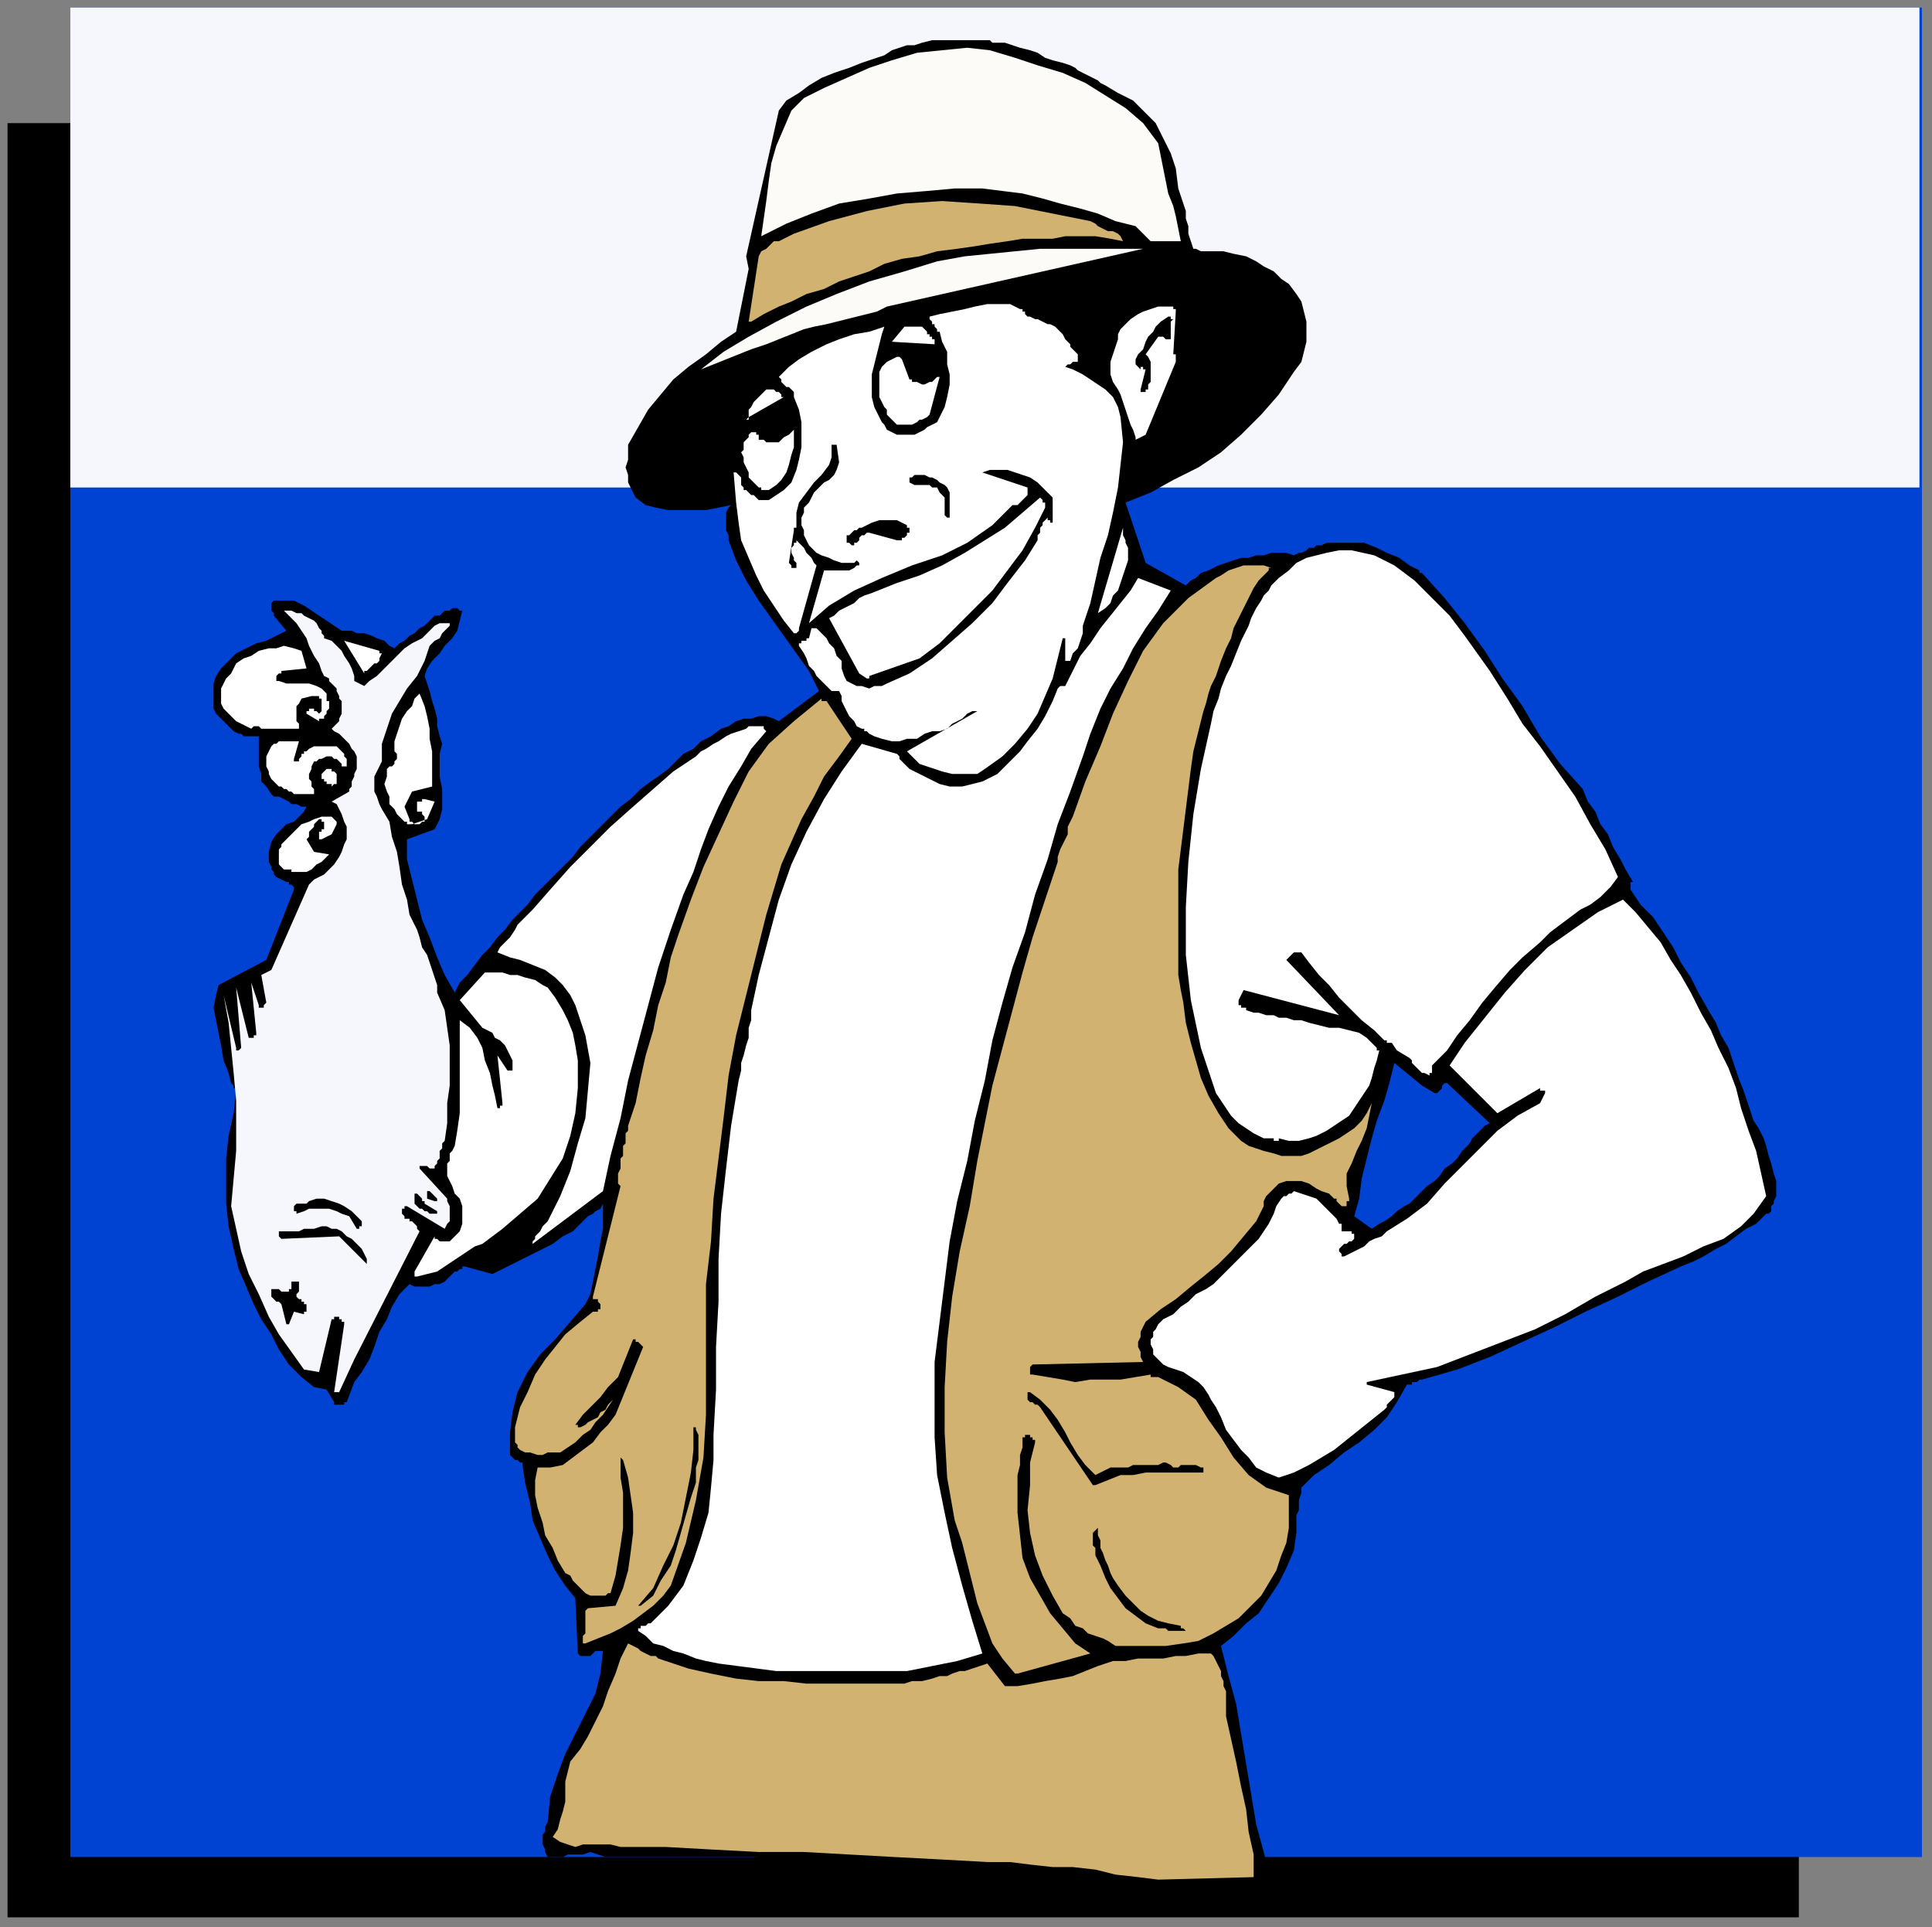
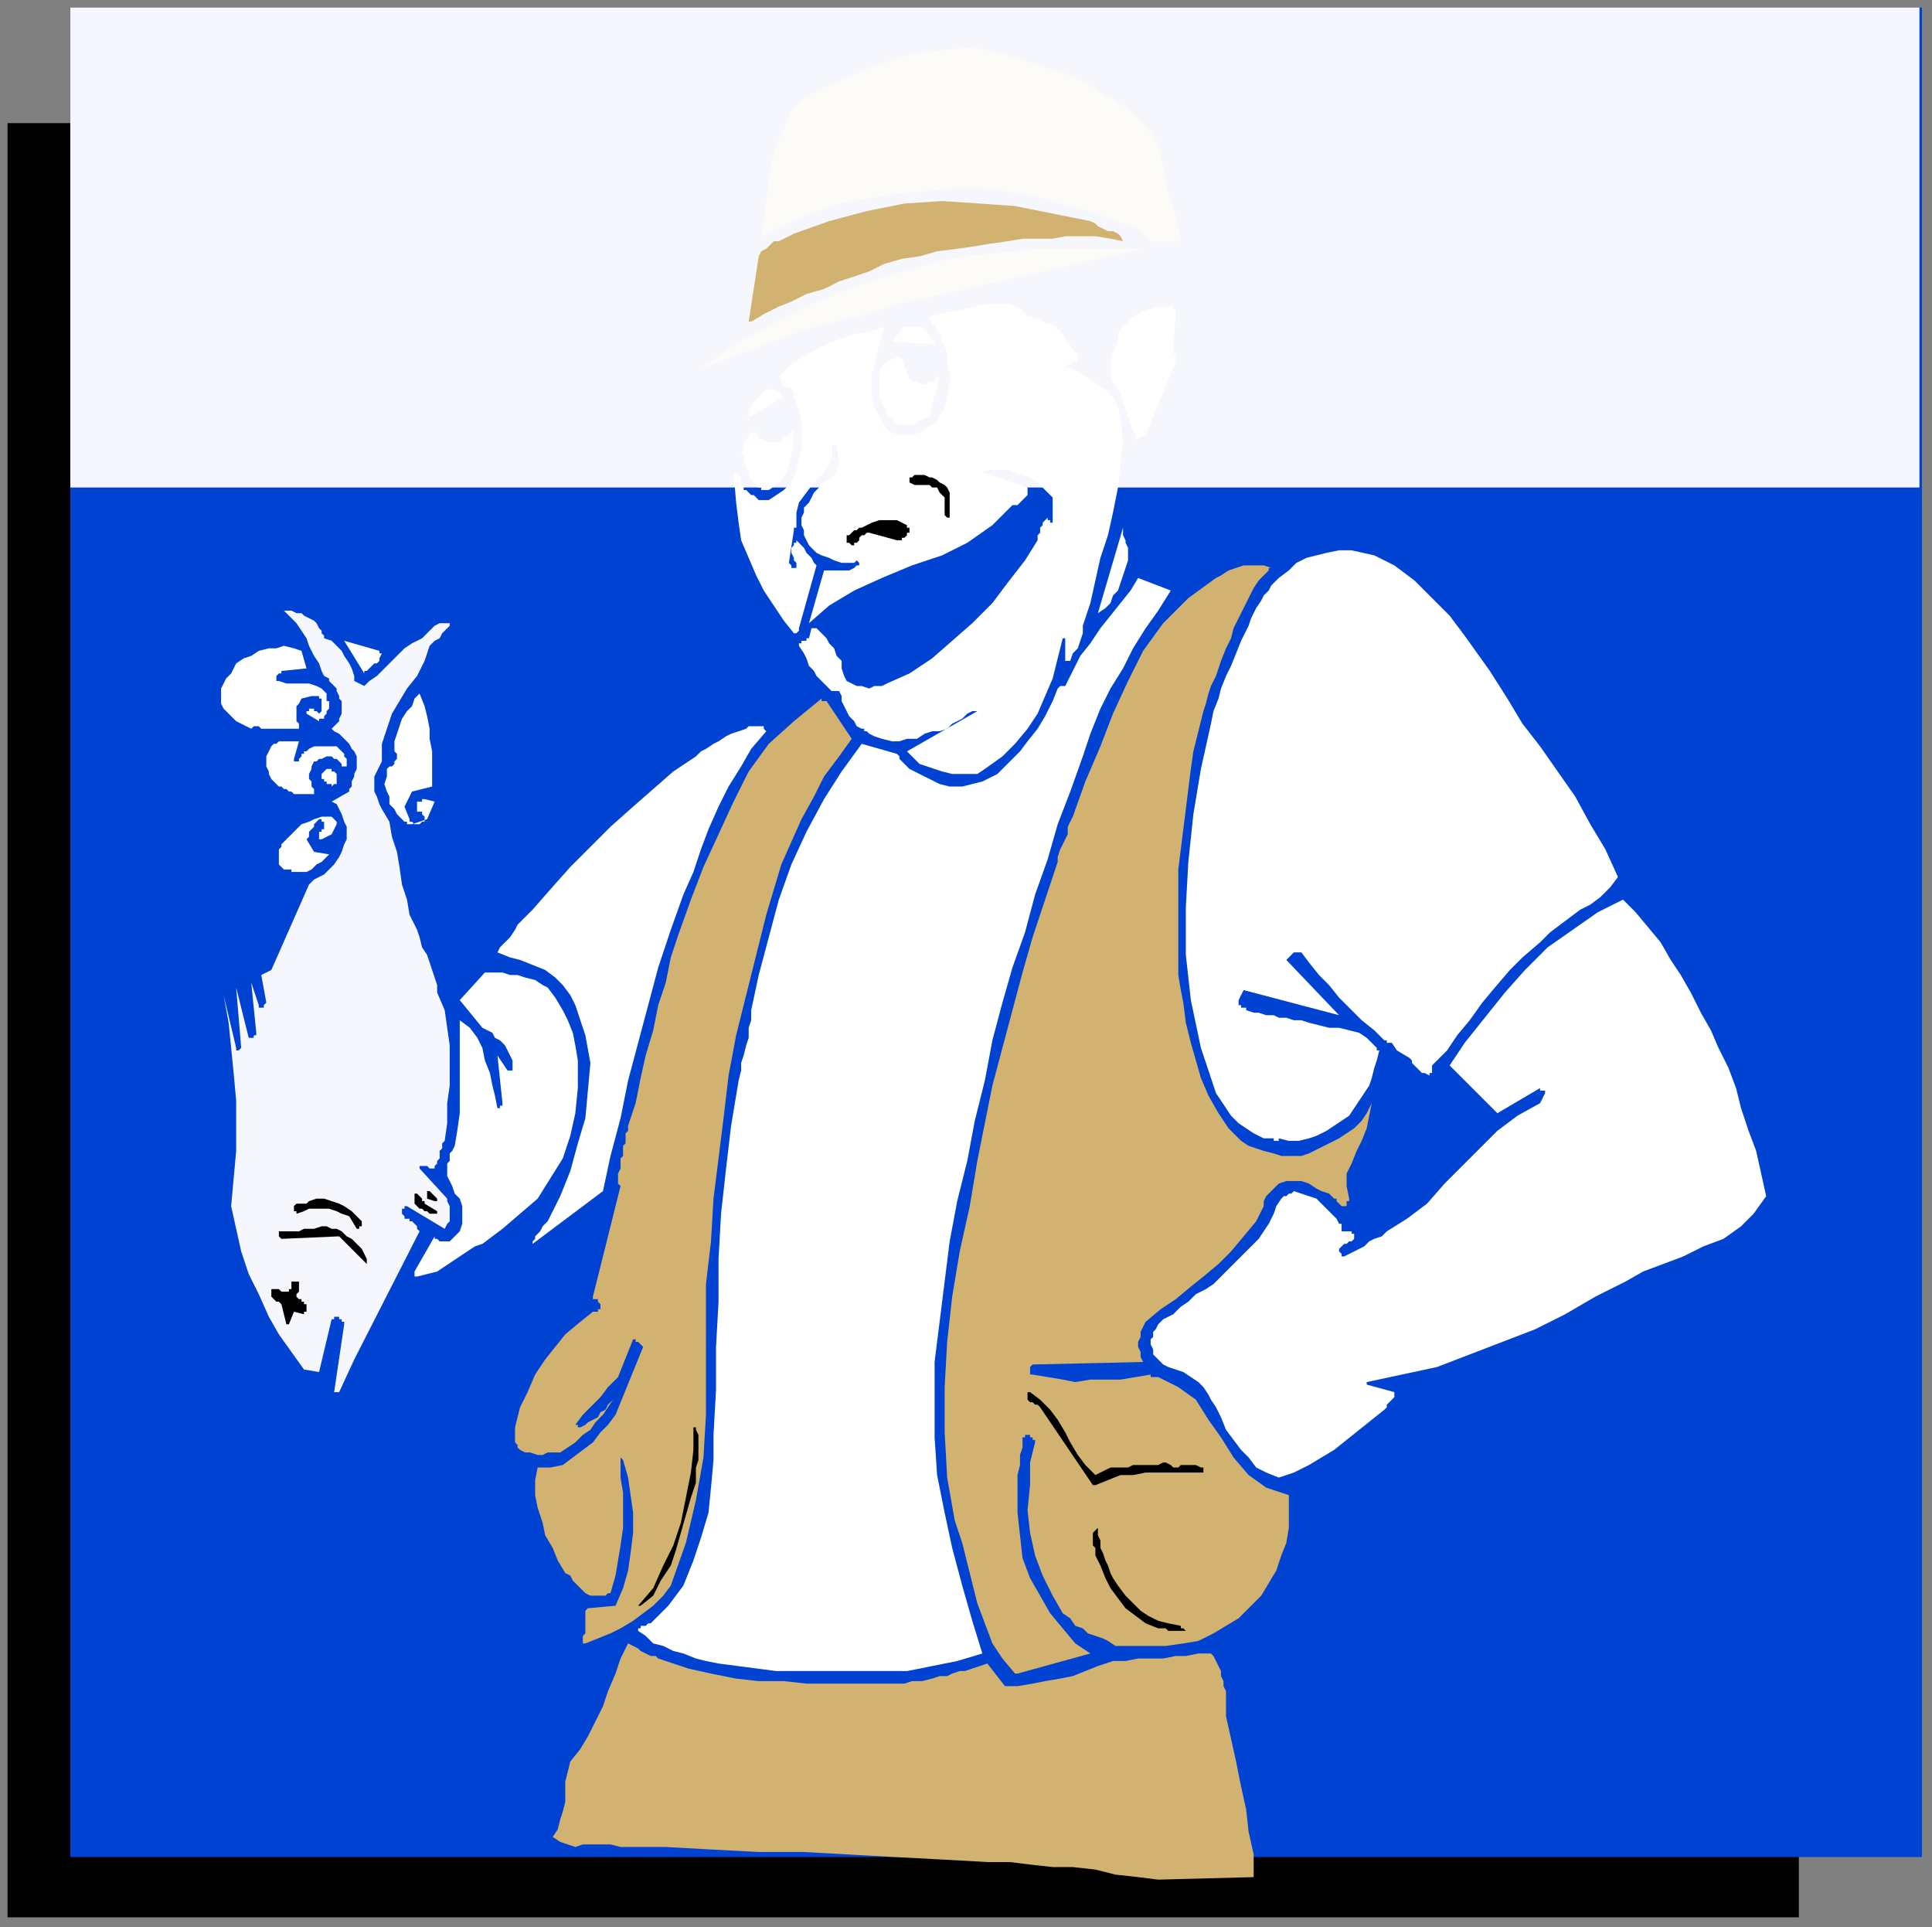
<svg xmlns="http://www.w3.org/2000/svg" xmlns:ns1="http://sodipodi.sourceforge.net/DTD/sodipodi-0.dtd" xmlns:ns2="http://www.inkscape.org/namespaces/inkscape" version="1.0" width="203.465mm" height="202.935mm" id="svg91" ns1:docname="FSHNG004.WMF">
  <rect width="100%" height="100%" fill="#808080" stroke="none" />
  <ns1:namedview pagecolor="#ffffff" bordercolor="#666666" borderopacity="1" objecttolerance="10" gridtolerance="10" guidetolerance="10" ns2:pageopacity="0" ns2:pageshadow="2" ns2:window-width="640" ns2:window-height="480" id="namedview93" />
  <defs id="defs3">
    <pattern id="WMFhbasepattern" patternUnits="userSpaceOnUse" width="6" height="6" x="0" y="0" />
  </defs>
  <path style="fill:none;stroke:none;" d="  M 0,0   L 768,0   L 768,766   L 0,766   z " id="path5" />
  <path style="fill:#000000;fill-rule:evenodd;fill-opacity:1;stroke:none;" d="  M 3,49   L 716,49   L 716,763   L 3,763   L 3,49  z " id="path7" />
  <path style="fill:#0042d1;fill-rule:evenodd;fill-opacity:1;stroke:none;" d="  M 28,3   L 765,3   L 765,739   L 28,739   L 28,3  z " id="path9" />
  <path style="fill:#f5f7fd;fill-rule:evenodd;fill-opacity:1;stroke:none;" d="  M 28,3   L 764,3   L 764,194   L 28,194   L 28,3  z " id="path11" />
-   <path style="fill:#000000;fill-rule:evenodd;fill-opacity:1;stroke:none;" d="  M 566,474   L 566,549   L 580,545   L 593,540   L 606,534   L 619,528   L 631,522   L 644,516   L 656,510   L 669,504   L 674,502   L 678,500   L 683,497   L 687,495   L 691,492   L 695,489   L 699,487   L 703,483   L 704,483   L 705,482   L 705,480   L 706,479   L 706,478   L 707,476   L 707,475   L 707,474   L 707,470   L 706,467   L 705,463   L 704,460   L 703,456   L 702,453   L 700,449   L 698,446   L 696,440   L 694,434   L 692,429   L 690,423   L 688,417   L 685,412   L 683,407   L 680,402   L 676,395   L 673,389   L 669,383   L 666,377   L 662,371   L 658,365   L 653,360   L 649,354   L 649,354   L 649,353   L 649,353   L 649,352   L 649,352   L 649,352   L 649,351   L 650,351   L 647,346   L 645,342   L 642,337   L 640,332   L 637,328   L 635,323   L 632,319   L 630,314   L 621,304   L 613,293   L 606,281   L 598,270   L 591,259   L 583,248   L 575,238   L 566,228   L 566,432   L 571,435   L 571,435   L 571,435   L 571,435   L 572,435   L 572,435   L 572,435   L 572,435   L 572,435   L 573,434   L 573,434   L 574,433   L 574,432   L 574,432   L 575,431   L 575,431   L 576,431   L 593,447   L 591,448   L 590,449   L 589,450   L 588,451   L 587,452   L 586,453   L 585,455   L 584,456   L 582,458   L 580,461   L 578,463   L 575,465   L 573,468   L 571,470   L 568,472   L 566,474  z " id="path13" />
-   <path style="fill:#000000;fill-rule:evenodd;fill-opacity:1;stroke:none;" d="  M 566,432   L 566,228   L 566,228   L 566,228   L 565,228   L 565,227   L 561,225   L 557,222   L 552,220   L 548,218   L 543,216   L 538,216   L 533,216   L 528,216   L 526,217   L 524,217   L 523,218   L 521,218   L 520,219   L 518,220   L 517,220   L 515,221   L 512,220   L 509,220   L 506,220   L 503,221   L 500,221   L 497,222   L 494,222   L 491,223   L 488,224   L 485,225   L 483,226   L 481,227   L 478,228   L 476,230   L 474,231   L 472,233   L 456,224   L 448,200   L 458,196   L 467,191   L 477,186   L 486,180   L 494,173   L 502,165   L 509,157   L 515,148   L 518,144   L 519,140   L 520,136   L 520,132   L 520,128   L 519,124   L 518,120   L 516,117   L 513,113   L 510,111   L 507,108   L 503,106   L 500,104   L 496,102   L 491,101   L 487,100   L 485,100   L 484,100   L 482,100   L 481,100   L 479,100   L 478,100   L 476,99   L 475,99   L 474,96   L 473,93   L 473,90   L 472,87   L 472,84   L 471,81   L 470,78   L 469,75   L 468,67   L 466,61   L 463,55   L 460,49   L 455,44   L 451,40   L 445,37   L 440,34   L 438,33   L 437,32   L 435,31   L 433,30   L 431,29   L 429,28   L 428,27   L 426,26   L 423,25   L 419,24   L 416,23   L 413,21   L 410,20   L 406,19   L 403,18   L 400,17   L 399,17   L 398,17   L 398,17   L 397,17   L 396,17   L 396,17   L 395,17   L 394,16   L 373,16   L 371,16   L 367,17   L 364,18   L 361,18   L 358,19   L 355,20   L 352,22   L 349,23   L 343,25   L 338,27   L 332,29   L 327,31   L 322,34   L 318,37   L 313,40   L 310,44   L 297,102   L 298,107   L 293,132   L 287,136   L 281,141   L 274,146   L 268,151   L 263,157   L 258,163   L 254,170   L 250,177   L 250,180   L 250,183   L 249,186   L 250,189   L 250,192   L 251,194   L 252,196   L 253,198   L 257,201   L 261,202   L 266,203   L 271,203   L 276,203   L 281,203   L 286,202   L 291,201   L 290,202   L 289,204   L 289,205   L 289,207   L 289,209   L 289,211   L 290,213   L 290,215   L 293,223   L 297,231   L 302,239   L 307,246   L 312,253   L 317,260   L 322,267   L 326,275   L 310,287   L 308,286   L 305,285   L 302,285   L 299,286   L 296,286   L 293,287   L 290,289   L 287,290   L 283,293   L 279,295   L 276,298   L 272,300   L 269,303   L 266,306   L 262,309   L 259,311   L 255,314   L 251,318   L 247,321   L 243,325   L 239,329   L 235,333   L 231,337   L 228,341   L 225,344   L 222,347   L 219,350   L 216,353   L 213,356   L 210,360   L 207,363   L 204,366   L 201,370   L 198,373   L 195,377   L 192,380   L 189,384   L 186,388   L 183,391   L 181,395   L 177,388   L 174,381   L 171,373   L 168,366   L 166,358   L 164,350   L 162,342   L 162,334   L 173,330   L 175,326   L 176,322   L 176,318   L 176,314   L 175,309   L 175,305   L 175,300   L 176,296   L 175,293   L 174,289   L 174,286   L 173,282   L 172,279   L 171,275   L 170,272   L 169,269   L 170,266   L 172,263   L 175,260   L 177,257   L 180,254   L 182,251   L 183,247   L 184,243   L 183,243   L 182,242   L 180,242   L 179,243   L 177,243   L 176,244   L 175,245   L 173,245   L 171,247   L 169,249   L 167,250   L 165,252   L 163,253   L 161,255   L 159,256   L 157,258   L 155,257   L 153,255   L 150,254   L 148,253   L 145,252   L 142,252   L 140,251   L 136,251   L 133,249   L 130,247   L 127,245   L 124,243   L 121,241   L 117,239   L 113,239   L 109,239   L 109,239   L 108,240   L 108,241   L 108,242   L 108,242   L 108,243   L 109,244   L 109,245   L 114,251   L 110,253   L 106,255   L 102,256   L 98,258   L 94,260   L 91,263   L 88,266   L 86,269   L 85,272   L 85,274   L 85,277   L 85,279   L 85,282   L 86,284   L 87,285   L 89,287   L 90,288   L 91,289   L 92,290   L 93,291   L 95,292   L 96,292   L 97,293   L 98,293   L 103,293   L 103,296   L 103,299   L 103,302   L 103,305   L 104,308   L 104,311   L 106,313   L 108,316   L 109,317   L 111,317   L 113,318   L 115,319   L 116,320   L 118,320   L 120,321   L 122,321   L 121,323   L 119,325   L 117,327   L 114,328   L 112,330   L 110,332   L 108,335   L 107,339   L 107,340   L 107,342   L 107,343   L 108,345   L 108,346   L 109,347   L 109,348   L 110,349   L 114,351   L 115,351   L 115,352   L 116,352   L 116,352   L 116,352   L 117,353   L 117,353   L 117,354   L 106,382   L 87,392   L 86,396   L 85,401   L 86,406   L 87,411   L 88,416   L 89,422   L 91,427   L 92,431   L 93,432   L 93,432   L 93,432   L 93,433   L 94,433   L 94,433   L 94,434   L 94,434   L 93,443   L 91,452   L 90,461   L 90,470   L 90,479   L 91,488   L 93,497   L 95,505   L 98,512   L 101,519   L 104,525   L 108,531   L 111,537   L 115,543   L 120,548   L 125,552   L 130,553   L 133,558   L 133,559   L 134,559   L 135,559   L 135,559   L 136,559   L 137,559   L 137,558   L 138,558   L 141,550   L 144,546   L 147,541   L 149,536   L 151,530   L 154,525   L 156,520   L 159,515   L 163,511   L 165,512   L 167,512   L 169,512   L 171,512   L 173,511   L 175,511   L 177,510   L 178,509   L 179,508   L 180,507   L 181,506   L 182,506   L 183,505   L 184,505   L 184,504   L 185,504   L 196,507   L 200,505   L 204,503   L 208,501   L 212,499   L 216,497   L 220,495   L 224,492   L 228,490   L 230,488   L 231,487   L 233,485   L 234,484   L 236,483   L 237,482   L 239,481   L 240,479   L 240,484   L 240,489   L 239,494   L 238,500   L 237,505   L 236,510   L 235,515   L 233,519   L 227,526   L 221,533   L 215,539   L 210,546   L 206,554   L 204,562   L 203,570   L 203,579   L 204,580   L 204,580   L 205,581   L 206,581   L 206,581   L 207,582   L 208,582   L 208,583   L 209,590   L 211,598   L 212,605   L 215,612   L 218,619   L 221,625   L 225,631   L 229,636   L 230,658   L 231,659   L 232,659   L 234,659   L 235,659   L 236,658   L 237,657   L 239,657   L 240,657   L 239,666   L 237,674   L 233,682   L 229,690   L 225,698   L 222,706   L 219,715   L 218,725   L 217,727   L 217,729   L 216,730   L 216,732   L 216,734   L 217,736   L 217,737   L 218,739   L 221,739   L 224,739   L 226,738   L 229,738   L 232,738   L 235,737   L 238,738   L 241,739   L 253,739   L 265,739   L 277,739   L 289,739   L 300,739   L 312,740   L 324,741   L 336,742   L 354,742   L 372,743   L 389,744   L 407,746   L 425,747   L 442,749   L 460,750   L 478,752   L 479,752   L 480,752   L 481,752   L 482,752   L 483,752   L 484,752   L 485,752   L 486,752   L 503,751   L 503,751   L 504,751   L 504,751   L 504,751   L 505,750   L 505,750   L 505,749   L 506,748   L 503,737   L 500,726   L 498,714   L 496,702   L 494,690   L 492,678   L 489,667   L 486,655   L 491,651   L 496,646   L 501,642   L 505,636   L 509,630   L 512,624   L 515,617   L 516,610   L 516,607   L 516,605   L 516,603   L 517,601   L 517,599   L 517,597   L 518,594   L 518,592   L 523,587   L 529,583   L 535,578   L 541,574   L 547,569   L 552,564   L 556,558   L 560,551   L 561,551   L 561,551   L 561,551   L 562,551   L 562,550   L 562,550   L 563,550   L 563,550   L 563,550   L 564,550   L 564,550   L 565,549   L 565,549   L 565,549   L 566,549   L 566,549   L 566,474   L 564,476   L 561,479   L 559,480   L 556,482   L 554,484   L 551,486   L 549,487   L 546,489   L 539,484   L 541,477   L 542,469   L 544,461   L 546,453   L 548,446   L 551,438   L 553,431   L 555,423   L 566,432  z " id="path15" />
  <path style="fill:#ffffff;fill-rule:evenodd;fill-opacity:1;stroke:none;" d="  M 293,200   L 292,188   L 293,188   L 294,189   L 295,190   L 295,191   L 295,193   L 296,194   L 296,195   L 297,195   L 298,196   L 299,197   L 300,197   L 301,198   L 302,199   L 303,199   L 305,199   L 306,199   L 312,195   L 315,192   L 317,187   L 318,183   L 319,178   L 319,173   L 319,168   L 318,163   L 316,158   L 316,156   L 315,155   L 314,154   L 313,154   L 312,153   L 311,152   L 311,151   L 310,150   L 314,146   L 318,143   L 323,140   L 329,137   L 334,135   L 340,133   L 346,132   L 352,130   L 351,133   L 350,137   L 349,141   L 348,145   L 347,149   L 347,153   L 347,158   L 348,162   L 349,164   L 350,166   L 351,168   L 352,169   L 353,171   L 355,172   L 357,173   L 359,173   L 361,173   L 364,173   L 366,172   L 368,171   L 369,170   L 371,169   L 373,168   L 374,166   L 376,162   L 377,158   L 378,153   L 378,149   L 377,145   L 377,140   L 375,136   L 374,132   L 373,132   L 373,131   L 372,130   L 372,129   L 371,129   L 371,128   L 370,127   L 370,126   L 374,125   L 379,124   L 384,123   L 388,122   L 393,121   L 398,121   L 402,121   L 406,123   L 407,123   L 407,124   L 408,124   L 408,125   L 408,125   L 409,126   L 409,126   L 410,126   L 412,127   L 413,127   L 415,128   L 417,129   L 418,129   L 420,130   L 422,132   L 423,133   L 424,135   L 425,136   L 426,137   L 426,138   L 427,139   L 428,140   L 429,141   L 429,143   L 429,143   L 429,144   L 428,144   L 427,144   L 426,145   L 426,145   L 425,145   L 424,146   L 427,147   L 431,149   L 434,151   L 437,153   L 440,155   L 443,158   L 445,162   L 446,166   L 447,176   L 446,185   L 445,194   L 443,204   L 441,213   L 438,222   L 436,231   L 434,240   L 433,243   L 432,246   L 431,249   L 431,252   L 430,255   L 429,258   L 427,260   L 426,263   L 426,263   L 426,263   L 425,263   L 425,263   L 425,263   L 425,263   L 424,263   L 424,263   L 424,254   L 424,254   L 424,254   L 424,254   L 423,254   L 423,254   L 423,254   L 421,262   L 419,270   L 416,277   L 413,284   L 409,290   L 404,296   L 399,301   L 392,306   L 389,308   L 385,308   L 382,308   L 379,308   L 375,307   L 372,306   L 369,305   L 366,304   L 365,303   L 364,302   L 364,302   L 363,301   L 363,301   L 362,300   L 362,300   L 361,299   L 389,283   L 387,283   L 385,284   L 383,286   L 381,287   L 379,288   L 377,290   L 374,291   L 371,291   L 368,292   L 365,294   L 361,294   L 358,295   L 355,295   L 351,294   L 348,293   L 346,292   L 345,291   L 345,291   L 344,291   L 344,291   L 344,290   L 343,290   L 343,290   L 343,290   L 341,289   L 340,287   L 338,285   L 337,283   L 336,281   L 335,279   L 335,277   L 334,275   L 333,275   L 333,275   L 333,275   L 333,275   L 332,275   L 332,275   L 332,275   L 331,275   L 329,273   L 327,271   L 325,269   L 324,267   L 322,265   L 321,262   L 320,260   L 318,257   L 318,257   L 318,257   L 318,257   L 318,256   L 318,256   L 319,256   L 319,256   L 319,255   L 319,255   L 319,255   L 320,255   L 320,255   L 320,255   L 321,255   L 321,254   L 322,254   L 323,250   L 323,250   L 324,250   L 324,250   L 324,250   L 324,250   L 325,250   L 325,250   L 325,250   L 327,252   L 329,254   L 330,256   L 332,258   L 333,261   L 335,263   L 335,266   L 336,269   L 337,271   L 339,272   L 341,273   L 343,273   L 346,274   L 348,273   L 351,273   L 353,272   L 362,268   L 371,262   L 379,255   L 387,248   L 395,240   L 401,232   L 408,223   L 413,215   L 413,213   L 414,212   L 414,211   L 414,210   L 415,209   L 415,208   L 416,207   L 417,206   L 417,207   L 418,207   L 418,207   L 418,208   L 419,208   L 419,209   L 419,209   L 419,209   L 419,198   L 415,194   L 413,192   L 410,190   L 407,189   L 404,188   L 401,187   L 397,187   L 394,187   L 391,188   L 409,194   L 409,196   L 409,197   L 408,198   L 408,198   L 407,199   L 406,200   L 405,201   L 403,201   L 395,209   L 385,216   L 375,221   L 363,225   L 351,230   L 340,235   L 330,241   L 322,248   L 328,227   L 329,227   L 331,227   L 333,227   L 335,227   L 336,227   L 338,227   L 340,226   L 341,225   L 342,225   L 342,224   L 342,224   L 342,224   L 342,224   L 341,223   L 341,223   L 340,224   L 338,224   L 335,224   L 332,223   L 330,222   L 327,221   L 325,220   L 323,218   L 322,217   L 321,215   L 320,213   L 320,211   L 319,209   L 319,206   L 320,204   L 320,202   L 322,200   L 323,198   L 324,196   L 326,194   L 328,192   L 330,191   L 332,189   L 333,187   L 334,184   L 333,177   L 333,177   L 332,177   L 332,177   L 332,177   L 332,177   L 331,177   L 331,182   L 330,185   L 327,189   L 324,192   L 321,196   L 318,200   L 317,204   L 317,209   L 317,209   L 317,209   L 317,210   L 317,210   L 316,210   L 316,211   L 316,211   L 316,211   L 314,224   L 314,224   L 315,225   L 315,225   L 315,226   L 316,226   L 316,226   L 317,226   L 317,227   L 317,225   L 317,224   L 316,223   L 316,222   L 315,220   L 315,219   L 315,218   L 316,217   L 316,216   L 316,216   L 317,216   L 317,216   L 317,216   L 317,216   L 317,215   L 317,215   L 318,216   L 319,217   L 320,218   L 321,220   L 322,221   L 323,222   L 324,224   L 325,225   L 318,250   L 318,250   L 318,251   L 318,251   L 318,251   L 317,252   L 317,252   L 317,252   L 316,252   L 312,247   L 308,241   L 304,235   L 301,229   L 298,222   L 295,215   L 294,208   L 293,200  z " id="path17" />
  <path style="fill:#d1b270;fill-rule:evenodd;fill-opacity:1;stroke:none;" d="  M 461,748   L 499,747   L 499,738   L 497,729   L 496,720   L 494,711   L 492,701   L 490,692   L 488,683   L 488,673   L 487,671   L 487,669   L 486,667   L 486,665   L 485,663   L 484,661   L 483,659   L 482,658   L 477,658   L 472,659   L 468,659   L 463,660   L 458,660   L 453,660   L 448,661   L 443,661   L 437,663   L 432,665   L 427,667   L 422,668   L 416,669   L 411,670   L 405,671   L 400,671   L 393,662   L 390,663   L 387,664   L 384,665   L 382,665   L 379,666   L 377,667   L 374,667   L 371,668   L 367,669   L 363,669   L 360,670   L 356,670   L 352,670   L 348,670   L 344,670   L 340,670   L 331,670   L 321,670   L 312,669   L 302,669   L 293,668   L 283,666   L 274,664   L 265,661   L 262,660   L 261,659   L 259,659   L 257,658   L 255,657   L 254,656   L 252,655   L 250,654   L 247,660   L 245,666   L 242,673   L 240,679   L 237,685   L 234,691   L 231,696   L 227,701   L 226,705   L 225,709   L 225,713   L 225,717   L 224,721   L 223,724   L 222,728   L 220,731   L 223,733   L 226,734   L 229,735   L 232,734   L 236,734   L 240,734   L 243,734   L 247,735   L 265,735   L 283,736   L 302,737   L 320,737   L 338,738   L 356,739   L 375,740   L 393,741   L 402,741   L 410,742   L 419,743   L 427,743   L 436,744   L 444,746   L 453,747   L 461,748  z " id="path19" />
  <path style="fill:#d1b270;fill-rule:evenodd;fill-opacity:1;stroke:none;" d="  M 405,666   L 434,658   L 428,654   L 423,648   L 418,642   L 414,635   L 410,628   L 407,620   L 406,611   L 405,602   L 405,599   L 405,595   L 405,591   L 405,587   L 406,583   L 406,579   L 407,576   L 407,572   L 408,572   L 408,572   L 408,572   L 408,571   L 409,571   L 409,571   L 409,571   L 410,571   L 410,571   L 410,572   L 411,572   L 411,572   L 411,572   L 411,573   L 412,573   L 412,574   L 410,582   L 410,591   L 409,601   L 410,610   L 412,619   L 415,627   L 419,635   L 423,642   L 426,644   L 428,647   L 431,648   L 433,650   L 436,651   L 439,652   L 441,653   L 444,655   L 444,655   L 445,655   L 445,655   L 445,655   L 446,655   L 446,655   L 446,655   L 446,655   L 447,655   L 447,655   L 447,655   L 448,655   L 448,655   L 449,655   L 449,655   L 449,655   L 450,655   L 450,655   L 450,655   L 450,655   L 451,655   L 451,655   L 451,655   L 452,655   L 458,655   L 464,655   L 471,654   L 477,653   L 483,650   L 488,647   L 493,644   L 498,639   L 502,635   L 505,630   L 508,625   L 510,619   L 512,614   L 513,608   L 513,601   L 513,595   L 504,592   L 497,587   L 491,580   L 486,572   L 481,565   L 476,557   L 469,552   L 461,548   L 460,548   L 460,548   L 459,548   L 459,548   L 458,548   L 458,547   L 458,547   L 458,547   L 452,548   L 446,549   L 440,549   L 434,549   L 428,550   L 423,549   L 417,548   L 411,547   L 410,547   L 410,547   L 410,547   L 410,546   L 410,546   L 410,545   L 410,545   L 410,545   L 410,545   L 410,544   L 410,544   L 410,544   L 410,544   L 411,543   L 455,542   L 454,540   L 454,538   L 453,536   L 453,534   L 454,532   L 454,530   L 455,528   L 456,526   L 462,521   L 468,517   L 474,512   L 479,508   L 485,503   L 490,498   L 495,492   L 500,486   L 501,484   L 502,482   L 503,480   L 503,478   L 504,476   L 506,474   L 507,473   L 509,471   L 512,470   L 515,470   L 518,470   L 521,471   L 524,473   L 526,474   L 529,475   L 531,477   L 532,477   L 532,478   L 533,479   L 533,479   L 533,479   L 534,480   L 534,480   L 535,480   L 535,480   L 536,480   L 536,479   L 536,479   L 536,478   L 537,478   L 537,477   L 537,477   L 536,472   L 536,467   L 538,463   L 540,458   L 542,454   L 544,449   L 545,444   L 546,439   L 544,443   L 542,446   L 539,449   L 536,451   L 533,453   L 529,455   L 525,457   L 521,459   L 518,460   L 514,460   L 510,460   L 507,459   L 503,458   L 500,457   L 497,456   L 494,454   L 489,449   L 485,443   L 481,436   L 478,429   L 476,422   L 474,415   L 472,407   L 471,399   L 470,394   L 469,388   L 469,382   L 469,376   L 469,371   L 469,365   L 469,359   L 469,354   L 469,346   L 470,338   L 471,330   L 472,322   L 473,314   L 474,306   L 475,299   L 477,291   L 478,287   L 479,283   L 480,280   L 481,276   L 482,273   L 484,269   L 485,266   L 486,263   L 488,258   L 490,254   L 491,250   L 493,246   L 495,242   L 497,238   L 499,234   L 501,231   L 502,230   L 503,229   L 503,229   L 504,228   L 504,228   L 505,227   L 505,226   L 506,226   L 503,225   L 501,225   L 498,225   L 495,225   L 492,226   L 489,227   L 486,229   L 484,230   L 473,238   L 463,248   L 455,259   L 449,271   L 443,284   L 438,297   L 432,311   L 427,325   L 426,327   L 425,329   L 425,332   L 424,334   L 423,336   L 422,338   L 421,341   L 421,343   L 416,358   L 411,373   L 407,387   L 403,402   L 399,417   L 395,432   L 392,447   L 389,462   L 386,480   L 382,498   L 379,516   L 377,534   L 376,552   L 376,570   L 377,588   L 380,605   L 383,614   L 385,622   L 387,630   L 389,638   L 392,646   L 395,654   L 399,660   L 404,666   L 404,666   L 405,666   L 405,666   L 405,666  z " id="path21" />
  <path style="fill:#ffffff;fill-rule:evenodd;fill-opacity:1;stroke:none;" d="  M 309,665   L 319,665   L 329,665   L 340,665   L 350,665   L 361,665   L 371,663   L 381,661   L 391,658   L 387,645   L 383,631   L 379,616   L 376,602   L 373,587   L 372,572   L 372,557   L 372,542   L 374,526   L 376,510   L 378,494   L 381,478   L 385,462   L 388,446   L 392,430   L 395,414   L 399,399   L 403,385   L 408,371   L 412,356   L 417,342   L 421,328   L 426,315   L 431,301   L 434,292   L 438,282   L 442,274   L 447,266   L 451,258   L 456,250   L 461,243   L 466,235   L 453,230   L 450,235   L 446,240   L 442,245   L 438,250   L 434,256   L 430,261   L 427,267   L 424,273   L 424,273   L 424,273   L 424,273   L 423,273   L 423,273   L 422,273   L 422,273   L 421,274   L 419,279   L 416,285   L 413,290   L 409,295   L 406,299   L 401,304   L 397,308   L 391,311   L 387,312   L 383,313   L 378,313   L 374,312   L 370,310   L 366,308   L 362,306   L 359,303   L 359,303   L 358,302   L 358,302   L 358,301   L 358,301   L 357,300   L 357,300   L 357,300   L 343,296   L 335,307   L 328,318   L 321,331   L 315,344   L 310,358   L 306,373   L 302,388   L 299,402   L 299,406   L 298,409   L 298,413   L 297,416   L 296,420   L 295,423   L 295,426   L 294,430   L 291,448   L 289,465   L 287,483   L 286,501   L 286,518   L 285,536   L 285,553   L 284,571   L 284,581   L 283,592   L 282,602   L 279,612   L 276,621   L 272,631   L 266,639   L 259,646   L 258,646   L 257,647   L 257,647   L 256,647   L 255,647   L 255,648   L 254,648   L 254,649   L 257,651   L 260,654   L 264,655   L 268,657   L 272,658   L 277,660   L 281,661   L 286,662   L 309,665  z " id="path23" />
  <path style="fill:#d1b270;fill-rule:evenodd;fill-opacity:1;stroke:none;" d="  M 233,654   L 238,652   L 243,650   L 247,648   L 252,645   L 256,642   L 260,639   L 264,635   L 267,631   L 273,614   L 277,597   L 280,580   L 281,563   L 281,545   L 281,528   L 281,511   L 283,494   L 284,477   L 286,461   L 288,445   L 290,428   L 293,412   L 297,396   L 301,380   L 305,364   L 308,354   L 311,344   L 315,335   L 319,326   L 324,317   L 328,309   L 334,301   L 339,294   L 329,279   L 329,279   L 329,279   L 329,279   L 329,279   L 328,279   L 328,279   L 327,279   L 327,278   L 316,287   L 306,296   L 298,307   L 292,319   L 286,332   L 280,345   L 275,358   L 270,372   L 267,381   L 265,391   L 262,400   L 260,410   L 257,420   L 255,429   L 253,439   L 250,448   L 250,450   L 249,451   L 249,453   L 249,455   L 248,456   L 248,458   L 248,460   L 247,461   L 247,463   L 247,464   L 247,465   L 246,467   L 246,468   L 246,469   L 246,471   L 247,472   L 236,516   L 236,516   L 236,516   L 236,517   L 236,517   L 237,517   L 237,517   L 237,517   L 238,517   L 238,518   L 238,518   L 239,519   L 239,519   L 239,520   L 239,520   L 239,521   L 239,521   L 238,521   L 238,521   L 238,522   L 237,522   L 237,522   L 237,522   L 236,522   L 236,522   L 231,526   L 225,531   L 221,536   L 217,541   L 213,547   L 210,554   L 207,560   L 205,568   L 205,569   L 205,570   L 205,571   L 205,572   L 205,573   L 205,574   L 206,575   L 206,576   L 207,577   L 209,578   L 211,578   L 214,579   L 216,579   L 218,578   L 220,578   L 223,578   L 226,576   L 229,574   L 232,571   L 235,569   L 237,566   L 240,563   L 242,560   L 244,557   L 242,559   L 241,561   L 239,562   L 238,564   L 236,565   L 234,566   L 233,567   L 231,568   L 230,568   L 230,568   L 230,568   L 230,567   L 229,567   L 229,567   L 229,567   L 229,567   L 232,563   L 236,559   L 239,556   L 242,552   L 246,548   L 248,543   L 250,538   L 252,533   L 253,533   L 253,534   L 254,534   L 254,534   L 255,535   L 255,535   L 256,536   L 256,536   L 245,563   L 242,567   L 239,570   L 236,574   L 232,577   L 228,580   L 224,583   L 219,584   L 214,584   L 213,589   L 213,595   L 214,600   L 216,606   L 217,611   L 220,616   L 222,621   L 225,626   L 227,627   L 228,629   L 230,631   L 231,632   L 233,634   L 235,635   L 237,635   L 239,635   L 240,635   L 240,635   L 241,635   L 241,635   L 241,635   L 242,634   L 242,634   L 243,634   L 245,627   L 246,621   L 247,615   L 248,608   L 248,601   L 248,594   L 247,588   L 247,581   L 247,581   L 247,581   L 247,581   L 247,581   L 247,580   L 247,580   L 248,581   L 248,581   L 250,588   L 251,595   L 252,602   L 252,610   L 251,618   L 250,625   L 248,632   L 245,639   L 234,640   L 233,641   L 233,641   L 233,642   L 233,643   L 233,644   L 233,645   L 233,646   L 233,647   L 233,648   L 233,649   L 233,650   L 232,651   L 232,651   L 232,652   L 232,653   L 232,654   L 232,654   L 233,654   L 233,654   L 233,654  z " id="path25" />
  <path style="fill:#000000;fill-rule:evenodd;fill-opacity:1;stroke:none;" d="  M 467,649   L 473,649   L 472,649   L 472,649   L 471,648   L 471,648   L 470,648   L 470,648   L 470,647   L 470,647   L 465,646   L 461,645   L 457,643   L 454,641   L 451,638   L 448,635   L 445,631   L 443,628   L 442,626   L 441,623   L 440,621   L 439,618   L 438,616   L 438,613   L 437,611   L 437,608   L 436,609   L 435,610   L 435,612   L 435,613   L 435,615   L 436,616   L 436,617   L 436,619   L 438,623   L 440,628   L 442,632   L 445,636   L 448,640   L 452,643   L 456,646   L 461,648   L 461,648   L 462,648   L 463,648   L 464,648   L 464,648   L 465,649   L 466,649   L 467,649  z " id="path27" />
  <path style="fill:#000000;fill-rule:evenodd;fill-opacity:1;stroke:none;" d="  M 255,639   L 260,635   L 263,629   L 267,623   L 269,617   L 271,610   L 273,603   L 275,596   L 277,590   L 277,587   L 277,584   L 278,581   L 278,579   L 278,576   L 278,574   L 278,571   L 277,569   L 277,569   L 277,569   L 277,569   L 277,569   L 277,568   L 276,568   L 276,568   L 276,568   L 276,577   L 275,586   L 273,596   L 271,606   L 268,615   L 264,623   L 260,632   L 254,639   L 254,639   L 255,639   L 255,639   L 255,639  z " id="path29" />
  <path style="fill:#000000;fill-rule:evenodd;fill-opacity:1;stroke:none;" d="  M 436,591   L 441,589   L 446,587   L 451,587   L 456,586   L 462,586   L 467,586   L 472,586   L 478,586   L 478,586   L 478,586   L 479,586   L 479,585   L 479,585   L 479,585   L 479,585   L 479,584   L 478,584   L 476,583   L 475,583   L 473,583   L 472,583   L 470,583   L 469,584   L 467,584   L 466,583   L 464,582   L 463,582   L 461,583   L 459,583   L 457,583   L 455,583   L 453,583   L 451,583   L 449,584   L 446,584   L 444,584   L 442,584   L 440,585   L 438,586   L 436,587   L 432,583   L 429,579   L 426,574   L 424,570   L 421,565   L 418,561   L 414,557   L 410,554   L 410,554   L 409,554   L 409,554   L 409,554   L 409,555   L 409,555   L 409,555   L 409,556   L 409,556   L 409,557   L 410,558   L 411,558   L 411,558   L 412,559   L 413,559   L 414,560   L 435,591   L 435,591   L 436,591   L 436,591   L 436,591  z " id="path31" />
  <path style="fill:#ffffff;fill-rule:evenodd;fill-opacity:1;stroke:none;" d="  M 509,588   L 515,586   L 521,583   L 526,580   L 531,577   L 536,573   L 541,569   L 546,565   L 551,561   L 552,560   L 552,559   L 553,558   L 554,557   L 554,557   L 555,556   L 555,555   L 555,554   L 544,551   L 544,551   L 544,551   L 544,551   L 544,551   L 544,551   L 544,550   L 544,550   L 544,550   L 558,547   L 572,544   L 585,539   L 598,534   L 611,529   L 623,523   L 635,516   L 647,510   L 654,506   L 662,503   L 670,500   L 678,496   L 686,493   L 693,488   L 698,483   L 703,476   L 701,467   L 699,458   L 696,450   L 693,441   L 691,433   L 688,425   L 684,417   L 681,410   L 677,403   L 673,395   L 669,388   L 665,382   L 661,375   L 656,369   L 651,363   L 646,358   L 636,363   L 626,370   L 616,377   L 607,386   L 599,395   L 591,405   L 583,415   L 577,424   L 596,443   L 613,433   L 613,433   L 613,434   L 614,434   L 614,434   L 614,434   L 614,434   L 615,434   L 615,435   L 613,439   L 604,444   L 596,450   L 589,457   L 582,464   L 575,471   L 568,479   L 560,485   L 552,490   L 550,492   L 547,493   L 545,494   L 543,496   L 541,497   L 539,498   L 537,499   L 535,500   L 534,500   L 534,499   L 534,499   L 534,499   L 533,498   L 533,498   L 533,498   L 533,497   L 534,496   L 534,496   L 535,495   L 536,495   L 536,495   L 537,494   L 538,494   L 539,493   L 539,492   L 539,492   L 539,492   L 539,491   L 538,491   L 538,491   L 538,490   L 538,490   L 534,490   L 534,490   L 534,489   L 534,489   L 534,488   L 534,488   L 534,488   L 534,487   L 533,487   L 532,485   L 530,483   L 528,481   L 526,479   L 524,477   L 521,476   L 518,475   L 515,474   L 514,475   L 514,475   L 513,475   L 512,476   L 512,476   L 511,476   L 511,476   L 510,477   L 508,480   L 507,483   L 505,487   L 503,490   L 501,493   L 498,496   L 495,499   L 492,502   L 489,505   L 486,508   L 483,511   L 480,513   L 476,515   L 473,518   L 470,520   L 467,523   L 465,524   L 463,525   L 462,526   L 461,527   L 460,529   L 459,530   L 459,532   L 458,533   L 458,535   L 459,537   L 459,539   L 460,540   L 461,541   L 462,542   L 463,543   L 465,544   L 468,545   L 471,546   L 474,548   L 477,550   L 479,552   L 481,555   L 482,557   L 484,560   L 486,564   L 488,569   L 491,573   L 494,577   L 497,580   L 500,584   L 504,586   L 509,588  z " id="path33" />
  <path style="fill:#f5f7fd;fill-rule:evenodd;fill-opacity:1;stroke:none;" d="  M 134,554   L 134,554   L 135,554   L 135,554   L 135,554   L 141,541   L 167,490   L 166,489   L 166,488   L 165,487   L 165,487   L 164,486   L 163,486   L 163,485   L 162,485   L 161,485   L 161,484   L 161,484   L 161,484   L 160,483   L 160,483   L 160,482   L 160,482   L 160,481   L 160,481   L 161,481   L 161,481   L 161,481   L 161,481   L 161,480   L 162,480   L 177,489   L 178,487   L 179,486   L 179,485   L 179,483   L 179,482   L 179,480   L 178,478   L 178,477   L 167,465   L 167,465   L 167,465   L 167,465   L 167,464   L 167,464   L 167,464   L 168,464   L 168,464   L 168,464   L 169,464   L 170,464   L 170,464   L 171,465   L 172,465   L 173,465   L 173,464   L 174,463   L 174,462   L 175,461   L 175,459   L 175,458   L 176,457   L 176,455   L 177,454   L 178,447   L 178,439   L 179,432   L 179,424   L 179,416   L 178,409   L 177,402   L 174,395   L 174,392   L 173,389   L 172,386   L 171,383   L 170,380   L 168,377   L 167,373   L 166,370   L 163,364   L 162,358   L 160,352   L 159,345   L 158,339   L 156,333   L 155,327   L 152,322   L 151,320   L 150,317   L 149,315   L 149,312   L 149,309   L 150,307   L 151,305   L 152,303   L 152,296   L 154,290   L 156,284   L 159,279   L 162,274   L 166,269   L 169,263   L 171,257   L 172,256   L 173,255   L 175,254   L 176,252   L 177,251   L 178,250   L 179,249   L 179,248   L 177,248   L 175,248   L 173,249   L 172,250   L 170,252   L 168,254   L 166,255   L 164,256   L 161,258   L 159,260   L 156,263   L 154,265   L 152,267   L 150,269   L 147,271   L 145,273   L 141,271   L 141,269   L 140,266   L 139,264   L 137,261   L 136,259   L 134,257   L 132,255   L 129,254   L 129,254   L 129,254   L 129,253   L 129,253   L 128,252   L 128,252   L 128,252   L 128,251   L 127,250   L 126,248   L 125,247   L 123,246   L 121,245   L 120,244   L 118,244   L 116,243   L 115,243   L 115,243   L 114,243   L 114,243   L 114,243   L 113,243   L 113,243   L 113,243   L 115,245   L 118,248   L 120,251   L 122,254   L 123,257   L 125,261   L 127,264   L 128,267   L 129,269   L 131,270   L 131,271   L 132,272   L 133,273   L 134,274   L 134,275   L 135,277   L 135,278   L 136,279   L 136,280   L 136,282   L 136,283   L 136,284   L 135,286   L 135,287   L 132,290   L 133,291   L 135,292   L 136,293   L 138,295   L 139,296   L 140,298   L 141,299   L 142,301   L 142,304   L 142,306   L 141,308   L 141,309   L 140,311   L 140,313   L 139,314   L 139,315   L 132,319   L 134,320   L 135,322   L 136,324   L 137,327   L 138,329   L 138,331   L 138,334   L 137,336   L 136,339   L 135,341   L 133,344   L 131,346   L 129,348   L 127,349   L 125,350   L 123,352   L 108,386   L 104,388   L 106,399   L 105,400   L 105,400   L 105,400   L 105,400   L 105,401   L 105,401   L 104,401   L 104,401   L 104,401   L 104,401   L 104,401   L 103,401   L 103,401   L 103,400   L 100,391   L 102,411   L 102,412   L 102,412   L 101,412   L 101,412   L 101,413   L 101,413   L 101,413   L 101,413   L 100,413   L 100,413   L 100,413   L 100,413   L 99,413   L 99,413   L 99,413   L 99,413   L 94,393   L 96,417   L 95,418   L 95,418   L 95,418   L 95,418   L 94,418   L 94,418   L 94,418   L 94,417   L 89,396   L 91,407   L 92,417   L 93,427   L 94,438   L 94,448   L 94,458   L 93,469   L 92,480   L 94,489   L 96,498   L 99,507   L 103,515   L 107,524   L 111,531   L 116,538   L 121,545   L 127,546   L 132,525   L 132,525   L 132,525   L 133,525   L 133,525   L 133,525   L 133,524   L 134,524   L 134,524   L 135,524   L 135,524   L 135,525   L 136,525   L 136,526   L 136,526   L 137,526   L 137,527   L 133,554   L 133,554   L 133,554   L 133,554   L 134,554   L 134,554   L 134,554   L 134,554   L 134,554  z " id="path35" />
  <path style="fill:#000000;fill-rule:evenodd;fill-opacity:1;stroke:none;" d="  M 115,527   L 117,522   L 121,523   L 121,523   L 121,523   L 121,522   L 122,522   L 122,522   L 122,522   L 122,521   L 122,520   L 122,519   L 121,519   L 121,518   L 120,518   L 120,517   L 119,517   L 118,516   L 118,515   L 119,514   L 119,514   L 119,513   L 119,512   L 119,512   L 119,511   L 119,510   L 119,510   L 119,510   L 118,510   L 118,510   L 118,510   L 118,510   L 117,510   L 117,510   L 116,510   L 116,510   L 116,511   L 116,511   L 116,512   L 116,513   L 115,513   L 115,514   L 114,514   L 113,514   L 112,514   L 112,514   L 111,513   L 111,513   L 110,513   L 109,513   L 109,513   L 108,513   L 108,513   L 108,513   L 108,514   L 108,514   L 108,515   L 108,516   L 108,516   L 109,517   L 110,518   L 110,518   L 111,518   L 112,519   L 114,527   L 114,527   L 114,527   L 114,527   L 115,527  z " id="path37" />
  <path style="fill:#ffffff;fill-rule:evenodd;fill-opacity:1;stroke:none;" d="  M 166,508   L 170,507   L 174,506   L 177,504   L 180,502   L 183,500   L 186,498   L 189,496   L 192,495   L 200,489   L 207,483   L 214,477   L 219,469   L 224,461   L 227,452   L 229,443   L 230,433   L 230,427   L 230,422   L 229,416   L 228,411   L 226,406   L 224,402   L 221,397   L 218,393   L 216,392   L 213,390   L 209,389   L 206,388   L 203,388   L 200,387   L 196,387   L 193,387   L 183,398   L 192,409   L 194,410   L 196,411   L 197,413   L 199,414   L 201,416   L 202,418   L 203,420   L 204,422   L 204,422   L 204,423   L 204,423   L 204,424   L 204,424   L 204,425   L 204,425   L 204,426   L 204,426   L 203,426   L 203,426   L 203,426   L 203,426   L 202,426   L 198,420   L 200,439   L 200,439   L 200,440   L 200,440   L 199,440   L 199,441   L 199,441   L 199,441   L 198,441   L 197,436   L 196,432   L 195,427   L 193,422   L 192,417   L 190,413   L 187,409   L 183,406   L 183,412   L 183,418   L 183,424   L 183,431   L 183,437   L 183,443   L 182,450   L 181,456   L 180,458   L 179,459   L 179,460   L 179,462   L 178,463   L 178,465   L 178,466   L 178,468   L 179,470   L 180,472   L 181,475   L 183,477   L 184,480   L 184,483   L 184,487   L 183,490   L 182,491   L 182,491   L 181,492   L 181,492   L 180,493   L 180,493   L 179,494   L 179,494   L 178,494   L 177,494   L 176,494   L 175,494   L 175,494   L 174,493   L 173,493   L 173,492   L 165,506   L 165,506   L 165,507   L 165,507   L 165,507   L 165,508   L 166,508   L 166,508   L 166,508  z " id="path39" />
  <path style="fill:#000000;fill-rule:evenodd;fill-opacity:1;stroke:none;" d="  M 146,503   L 146,501   L 145,499   L 144,497   L 142,495   L 140,493   L 138,492   L 136,490   L 134,489   L 132,489   L 130,488   L 128,488   L 125,489   L 123,489   L 121,489   L 119,490   L 117,490   L 116,490   L 115,490   L 114,490   L 114,490   L 113,490   L 112,490   L 112,490   L 111,490   L 111,490   L 111,491   L 111,491   L 111,491   L 111,492   L 111,492   L 112,493   L 112,493   L 135,492   L 146,503   L 146,503   L 146,503   L 146,503   L 146,503  z " id="path41" />
  <path style="fill:#ffffff;fill-rule:evenodd;fill-opacity:1;stroke:none;" d="  M 212,495   L 240,474   L 243,460   L 247,445   L 250,430   L 254,415   L 258,400   L 262,385   L 267,370   L 272,356   L 276,347   L 279,338   L 282,330   L 286,321   L 290,313   L 295,305   L 299,298   L 305,291   L 304,290   L 304,289   L 303,289   L 302,289   L 300,289   L 299,289   L 298,289   L 297,290   L 294,291   L 291,292   L 289,293   L 286,295   L 284,296   L 281,298   L 279,299   L 277,301   L 268,307   L 260,314   L 252,321   L 243,329   L 235,337   L 227,345   L 219,354   L 212,362   L 210,364   L 208,366   L 206,368   L 205,370   L 203,373   L 201,375   L 199,377   L 198,379   L 203,381   L 207,382   L 212,384   L 217,386   L 221,389   L 224,392   L 227,396   L 229,400   L 233,412   L 235,423   L 234,434   L 233,445   L 230,455   L 227,466   L 223,476   L 218,486   L 217,487   L 216,488   L 215,490   L 214,491   L 213,492   L 213,493   L 212,494   L 212,495  z " id="path43" />
  <path style="fill:#000000;fill-rule:evenodd;fill-opacity:1;stroke:none;" d="  M 143,489   L 143,489   L 143,489   L 143,489   L 143,489   L 143,488   L 144,488   L 144,488   L 144,488   L 144,488   L 144,487   L 144,487   L 144,486   L 142,484   L 140,482   L 137,480   L 135,479   L 132,478   L 129,477   L 126,477   L 123,478   L 122,479   L 121,479   L 120,479   L 119,479   L 119,479   L 118,479   L 117,480   L 117,480   L 117,480   L 117,481   L 117,481   L 117,481   L 117,482   L 117,482   L 118,482   L 118,483   L 121,482   L 123,481   L 126,481   L 129,481   L 131,481   L 134,482   L 136,483   L 139,484   L 142,489   L 142,489   L 142,489   L 143,489   L 143,489  z " id="path45" />
  <path style="fill:#000000;fill-rule:evenodd;fill-opacity:1;stroke:none;" d="  M 173,483   L 173,483   L 173,483   L 174,483   L 174,483   L 174,483   L 174,483   L 174,483   L 174,483   L 174,483   L 174,483   L 174,482   L 174,482   L 169,479   L 169,478   L 168,478   L 168,478   L 168,477   L 168,477   L 168,477   L 167,476   L 167,476   L 167,476   L 166,475   L 166,475   L 166,475   L 166,475   L 165,475   L 165,476   L 165,476   L 165,476   L 165,476   L 165,476   L 165,476   L 165,477   L 165,477   L 165,477   L 165,477   L 165,479   L 166,480   L 167,481   L 168,481   L 169,482   L 170,482   L 171,483   L 173,483  z " id="path47" />
  <path style="fill:#000000;fill-rule:evenodd;fill-opacity:1;stroke:none;" d="  M 174,478   L 174,477   L 174,477   L 174,477   L 174,477   L 175,477   L 175,477   L 174,477   L 174,477   L 171,474   L 170,474   L 170,474   L 170,474   L 170,475   L 170,475   L 170,476   L 170,476   L 170,477   L 173,478   L 173,478   L 173,478   L 174,478   L 174,478  z " id="path49" />
  <path style="fill:#ffffff;fill-rule:evenodd;fill-opacity:1;stroke:none;" d="  M 509,453   L 513,454   L 517,454   L 521,453   L 524,452   L 528,450   L 531,448   L 534,446   L 537,444   L 539,441   L 541,438   L 543,435   L 545,432   L 546,429   L 547,425   L 548,422   L 549,418   L 548,418   L 548,417   L 548,417   L 548,417   L 547,416   L 547,416   L 547,416   L 547,416   L 544,413   L 541,411   L 537,410   L 533,409   L 529,409   L 525,408   L 521,407   L 518,406   L 515,406   L 512,405   L 509,405   L 507,404   L 504,404   L 501,403   L 499,403   L 496,402   L 496,401   L 495,401   L 495,401   L 495,401   L 494,401   L 494,400   L 494,400   L 494,400   L 494,400   L 494,400   L 494,400   L 493,400   L 493,399   L 493,399   L 493,399   L 493,398   L 495,394   L 533,404   L 512,382   L 515,379   L 515,379   L 516,379   L 516,379   L 516,379   L 516,379   L 517,379   L 517,379   L 518,379   L 521,383   L 525,388   L 529,392   L 533,397   L 538,402   L 542,406   L 547,410   L 551,414   L 551,414   L 552,414   L 552,415   L 552,415   L 553,415   L 553,415   L 554,415   L 554,415   L 556,418   L 561,421   L 562,422   L 562,423   L 563,424   L 564,425   L 565,426   L 566,427   L 567,427   L 569,428   L 569,428   L 569,427   L 570,427   L 570,426   L 570,426   L 570,425   L 570,424   L 571,423   L 576,418   L 580,412   L 585,406   L 590,399   L 595,393   L 601,386   L 606,381   L 613,375   L 617,371   L 621,368   L 625,365   L 629,362   L 633,360   L 637,357   L 641,353   L 644,349   L 639,338   L 633,328   L 627,317   L 620,307   L 613,297   L 606,288   L 600,278   L 593,267   L 588,260   L 583,253   L 577,245   L 570,238   L 563,231   L 555,225   L 547,221   L 538,219   L 533,219   L 528,220   L 524,221   L 520,222   L 516,224   L 513,227   L 509,230   L 506,233   L 505,235   L 503,237   L 502,239   L 500,242   L 499,244   L 498,246   L 497,249   L 496,251   L 494,255   L 492,260   L 490,265   L 488,269   L 486,274   L 485,278   L 483,283   L 482,288   L 478,306   L 475,324   L 473,343   L 472,361   L 472,380   L 474,398   L 478,417   L 484,435   L 486,438   L 488,441   L 490,444   L 493,447   L 496,449   L 499,451   L 503,453   L 507,453   L 507,454   L 508,454   L 508,454   L 508,454   L 508,454   L 509,454   L 509,453   L 509,453  z " id="path51" />
  <path style="fill:#ffffff;fill-rule:evenodd;fill-opacity:1;stroke:none;" d="  M 121,347   L 122,347   L 124,346   L 125,345   L 126,344   L 128,343   L 129,342   L 130,341   L 131,340   L 125,339   L 122,334   L 123,333   L 123,332   L 123,331   L 124,330   L 125,329   L 125,328   L 126,327   L 127,326   L 128,326   L 128,326   L 128,327   L 128,327   L 129,327   L 129,328   L 129,328   L 129,328   L 129,329   L 129,330   L 128,330   L 128,331   L 127,331   L 127,332   L 127,332   L 127,333   L 127,333   L 127,334   L 128,334   L 128,334   L 128,334   L 128,334   L 132,332   L 134,328   L 134,327   L 134,327   L 133,326   L 133,326   L 132,325   L 131,325   L 131,325   L 130,325   L 128,325   L 125,326   L 123,327   L 120,328   L 118,330   L 116,332   L 114,334   L 112,336   L 112,337   L 111,338   L 111,339   L 111,339   L 111,340   L 111,341   L 111,342   L 111,343   L 111,343   L 111,344   L 112,345   L 112,345   L 113,346   L 113,346   L 114,346   L 115,346   L 116,346   L 116,347   L 117,347   L 118,347   L 119,347   L 119,347   L 120,347   L 121,347  z " id="path53" />
  <path style="fill:#ffffff;fill-rule:evenodd;fill-opacity:1;stroke:none;" d="  M 164,328   L 170,326   L 173,319   L 169,318   L 169,318   L 168,318   L 168,318   L 168,318   L 168,319   L 167,319   L 167,319   L 167,319   L 166,319   L 166,319   L 166,320   L 166,320   L 166,321   L 166,321   L 166,322   L 166,322   L 166,323   L 167,323   L 167,323   L 168,323   L 168,324   L 168,324   L 169,325   L 169,325   L 169,326   L 169,326   L 169,327   L 168,327   L 168,327   L 168,327   L 167,328   L 167,328   L 167,328   L 166,328   L 166,328   L 166,328   L 166,328   L 165,328   L 165,328   L 165,328   L 165,328   L 165,328   L 164,327   L 164,327   L 164,327   L 164,327   L 163,327   L 163,326   L 161,321   L 164,315   L 172,313   L 172,308   L 172,304   L 172,299   L 171,294   L 171,290   L 170,285   L 169,281   L 167,276   L 165,278   L 164,281   L 162,283   L 160,286   L 159,289   L 158,292   L 157,295   L 157,298   L 157,299   L 158,300   L 158,301   L 158,301   L 158,302   L 157,303   L 157,304   L 157,304   L 157,304   L 156,305   L 156,305   L 156,305   L 155,305   L 155,305   L 154,306   L 154,306   L 154,309   L 153,312   L 154,315   L 155,317   L 155,320   L 157,322   L 158,324   L 160,326   L 160,326   L 161,327   L 161,327   L 162,327   L 162,328   L 163,328   L 163,328   L 164,328  z " id="path55" />
  <path style="fill:#ffffff;fill-rule:evenodd;fill-opacity:1;stroke:none;" d="  M 117,316   L 125,316   L 125,314   L 124,313   L 124,311   L 123,310   L 123,308   L 124,306   L 124,305   L 125,303   L 126,303   L 127,302   L 128,302   L 130,301   L 131,301   L 132,301   L 133,302   L 134,302   L 135,303   L 135,303   L 136,304   L 136,304   L 136,305   L 137,305   L 137,305   L 137,305   L 138,305   L 138,304   L 138,303   L 138,302   L 138,302   L 137,301   L 137,300   L 136,299   L 135,298   L 134,297   L 132,297   L 130,297   L 128,297   L 127,297   L 125,297   L 123,298   L 122,299   L 121,299   L 121,300   L 120,300   L 120,301   L 119,302   L 119,303   L 118,303   L 118,303   L 118,303   L 117,303   L 117,303   L 117,303   L 117,303   L 117,303   L 117,302   L 119,295   L 117,295   L 116,295   L 114,295   L 113,295   L 111,295   L 110,296   L 109,296   L 108,297   L 107,299   L 106,301   L 106,303   L 106,305   L 107,307   L 107,308   L 108,310   L 109,311   L 110,312   L 111,313   L 112,313   L 113,314   L 114,314   L 115,315   L 116,315   L 117,316  z " id="path57" />
  <path style="fill:#ffffff;fill-rule:evenodd;fill-opacity:1;stroke:none;" d="  M 132,313   L 132,313   L 132,313   L 132,313   L 133,312   L 133,312   L 133,312   L 133,312   L 133,312   L 134,312   L 134,312   L 134,312   L 134,312   L 134,311   L 134,311   L 134,311   L 134,310   L 134,310   L 134,310   L 134,309   L 134,309   L 134,308   L 134,308   L 134,308   L 133,307   L 133,307   L 133,307   L 132,307   L 132,306   L 131,306   L 130,306   L 130,306   L 129,307   L 129,307   L 129,307   L 128,308   L 128,308   L 128,309   L 128,309   L 128,310   L 129,310   L 129,311   L 129,311   L 130,311   L 130,312   L 131,312   L 131,312   L 132,312   L 132,313  z " id="path59" />
  <path style="fill:#ffffff;fill-rule:evenodd;fill-opacity:1;stroke:none;" d="  M 107,290   L 119,290   L 119,288   L 118,287   L 118,286   L 118,284   L 118,283   L 118,281   L 119,280   L 120,278   L 124,277   L 125,277   L 125,277   L 125,277   L 126,277   L 126,277   L 127,277   L 127,278   L 127,278   L 128,278   L 128,279   L 128,280   L 128,280   L 128,281   L 128,282   L 128,283   L 128,283   L 127,284   L 127,284   L 126,283   L 126,283   L 125,283   L 125,282   L 124,282   L 123,282   L 123,282   L 123,282   L 123,283   L 123,283   L 123,283   L 122,283   L 122,284   L 122,284   L 127,287   L 127,286   L 128,286   L 129,286   L 129,285   L 130,284   L 130,283   L 131,282   L 131,281   L 131,280   L 131,279   L 130,279   L 130,278   L 130,278   L 130,277   L 130,276   L 130,276   L 128,274   L 126,273   L 123,272   L 121,272   L 119,272   L 116,272   L 114,272   L 111,271   L 111,271   L 111,271   L 111,271   L 110,271   L 110,271   L 110,270   L 110,270   L 110,270   L 110,269   L 110,269   L 110,269   L 111,268   L 111,268   L 111,268   L 112,268   L 112,267   L 122,266   L 120,259   L 117,258   L 113,257   L 110,258   L 107,258   L 103,259   L 100,261   L 97,262   L 94,264   L 93,266   L 92,268   L 90,270   L 89,272   L 88,274   L 88,276   L 88,278   L 88,280   L 89,282   L 90,283   L 92,285   L 93,286   L 94,287   L 96,288   L 98,289   L 100,290   L 101,289   L 102,289   L 103,289   L 104,290   L 104,290   L 105,290   L 106,290   L 107,290  z " id="path61" />
-   <path style="fill:#ffffff;fill-rule:evenodd;fill-opacity:1;stroke:none;" d="  M 346,269   L 366,262   L 374,256   L 381,249   L 388,242   L 395,235   L 401,227   L 407,219   L 412,210   L 416,202   L 416,201   L 416,201   L 416,200   L 415,200   L 415,199   L 415,199   L 414,198   L 414,198   L 407,204   L 400,210   L 392,215   L 384,220   L 375,225   L 366,229   L 357,232   L 347,236   L 344,237   L 342,238   L 340,240   L 338,241   L 336,242   L 334,243   L 332,245   L 330,246   L 342,268   L 345,270   L 345,270   L 346,270   L 346,269   L 346,269  z " id="path63" />
  <path style="fill:#ffffff;fill-rule:evenodd;fill-opacity:1;stroke:none;" d="  M 145,267   L 146,267   L 147,266   L 148,265   L 149,264   L 150,264   L 151,263   L 151,262   L 152,260   L 152,260   L 152,260   L 151,260   L 151,260   L 151,259   L 151,259   L 151,259   L 151,259   L 137,255   L 145,268   L 145,268   L 145,268   L 145,267   L 145,267  z " id="path65" />
  <path style="fill:#ffffff;fill-rule:evenodd;fill-opacity:1;stroke:none;" d="  M 437,244   L 440,242   L 442,240   L 443,237   L 445,235   L 446,232   L 447,229   L 448,226   L 449,223   L 449,221   L 449,220   L 449,218   L 448,216   L 448,215   L 447,213   L 447,212   L 447,210   L 437,244  z " id="path67" />
  <path style="fill:#000000;fill-rule:evenodd;fill-opacity:1;stroke:none;" d="  M 340,217   L 340,216   L 341,216   L 342,215   L 342,214   L 343,213   L 344,213   L 345,212   L 346,212   L 357,215   L 358,215   L 359,215   L 359,214   L 360,214   L 361,213   L 361,212   L 362,212   L 362,211   L 362,211   L 362,211   L 362,210   L 362,210   L 361,210   L 361,210   L 361,209   L 361,209   L 359,208   L 357,207   L 355,207   L 352,207   L 350,207   L 347,208   L 345,209   L 343,210   L 342,210   L 341,211   L 340,211   L 339,212   L 339,212   L 338,213   L 337,213   L 337,214   L 337,215   L 337,215   L 337,215   L 337,216   L 338,216   L 338,216   L 338,216   L 339,217   L 339,217   L 339,217   L 339,217   L 340,217  z " id="path69" />
  <path style="fill:#000000;fill-rule:evenodd;fill-opacity:1;stroke:none;" d="  M 378,206   L 378,196   L 377,194   L 376,193   L 374,192   L 373,191   L 371,190   L 370,190   L 368,189   L 366,189   L 365,189   L 365,189   L 364,189   L 364,189   L 364,189   L 363,190   L 363,190   L 362,190   L 362,190   L 362,190   L 362,191   L 362,191   L 362,191   L 362,192   L 362,192   L 362,192   L 364,193   L 365,193   L 367,193   L 368,193   L 370,193   L 371,194   L 373,194   L 374,196   L 375,197   L 376,198   L 376,200   L 376,201   L 376,202   L 376,204   L 376,205   L 377,206   L 377,206   L 377,206   L 377,206   L 378,206   L 378,206   L 378,206   L 378,206   L 378,206  z " id="path71" />
  <path style="fill:#ffffff;fill-rule:evenodd;fill-opacity:1;stroke:none;" d="  M 306,195   L 309,193   L 311,191   L 313,188   L 314,185   L 315,181   L 316,178   L 316,175   L 316,171   L 315,172   L 314,173   L 312,174   L 311,175   L 310,176   L 309,176   L 307,176   L 305,176   L 305,176   L 304,175   L 304,175   L 303,175   L 303,175   L 303,175   L 302,175   L 302,174   L 302,174   L 302,174   L 302,173   L 302,173   L 301,173   L 301,172   L 301,172   L 300,172   L 299,172   L 298,173   L 298,174   L 297,175   L 296,176   L 296,178   L 296,179   L 295,180   L 296,182   L 296,184   L 297,186   L 298,188   L 298,190   L 300,192   L 301,193   L 302,194   L 303,194   L 303,194   L 303,195   L 304,195   L 304,195   L 304,195   L 305,195   L 305,195   L 305,195   L 305,195   L 305,195   L 306,195   L 306,195   L 306,195   L 306,195   L 306,195  z " id="path73" />
  <path style="fill:#ffffff;fill-rule:evenodd;fill-opacity:1;stroke:none;" d="  M 452,175   L 456,173   L 468,144   L 468,144   L 468,143   L 468,143   L 468,143   L 468,142   L 468,142   L 468,141   L 467,141   L 468,124   L 468,124   L 468,124   L 468,123   L 467,123   L 467,123   L 467,123   L 467,122   L 467,122   L 464,122   L 461,122   L 458,123   L 455,124   L 453,125   L 450,127   L 448,129   L 446,131   L 445,133   L 445,135   L 444,138   L 443,141   L 442,144   L 442,147   L 442,149   L 443,152   L 445,155   L 446,157   L 447,160   L 448,163   L 449,166   L 450,169   L 451,171   L 452,174   L 452,174   L 452,175   L 452,175   L 452,175  z " id="path75" />
  <path style="fill:#ffffff;fill-rule:evenodd;fill-opacity:1;stroke:none;" d="  M 359,169   L 360,169   L 362,169   L 363,169   L 365,168   L 366,167   L 367,167   L 369,166   L 370,165   L 374,150   L 373,150   L 372,151   L 371,152   L 370,152   L 368,153   L 367,153   L 365,152   L 364,152   L 364,152   L 363,152   L 363,151   L 363,151   L 363,151   L 362,151   L 362,151   L 362,151   L 359,143   L 359,143   L 359,143   L 359,143   L 358,142   L 358,142   L 358,142   L 357,142   L 357,142   L 353,144   L 352,145   L 351,146   L 350,148   L 350,150   L 350,152   L 350,154   L 350,156   L 350,158   L 351,160   L 352,162   L 353,163   L 353,165   L 354,166   L 356,168   L 357,169   L 359,169  z " id="path77" />
  <path style="fill:#ffffff;fill-rule:evenodd;fill-opacity:1;stroke:none;" d="  M 298,166   L 312,158   L 311,158   L 311,157   L 311,157   L 310,156   L 309,156   L 309,156   L 308,155   L 307,155   L 305,155   L 304,156   L 303,157   L 302,158   L 301,159   L 300,160   L 299,162   L 298,163   L 298,164   L 298,164   L 298,165   L 298,165   L 298,166   L 298,166   L 297,167   L 297,167   L 297,167   L 298,167   L 298,166   L 298,166  z " id="path79" />
-   <path style="fill:#000000;fill-rule:evenodd;fill-opacity:1;stroke:none;" d="  M 455,156   L 455,156   L 455,156   L 455,156   L 455,156   L 456,156   L 456,156   L 456,155   L 457,155   L 457,153   L 458,152   L 458,150   L 458,148   L 458,146   L 458,144   L 457,142   L 456,141   L 461,134   L 461,134   L 462,134   L 462,134   L 463,134   L 464,135   L 464,135   L 465,135   L 466,135   L 466,135   L 466,134   L 466,133   L 466,132   L 466,131   L 466,129   L 466,128   L 467,127   L 466,127   L 466,127   L 466,127   L 466,127   L 466,126   L 466,126   L 465,126   L 465,126   L 462,128   L 460,130   L 459,132   L 457,134   L 456,136   L 455,139   L 453,141   L 452,143   L 452,144   L 452,144   L 452,145   L 452,145   L 452,145   L 453,146   L 453,146   L 454,147   L 454,147   L 454,146   L 454,146   L 455,146   L 455,146   L 455,147   L 456,147   L 456,147   L 454,155   L 454,155   L 454,155   L 454,155   L 454,156   L 454,156   L 454,156   L 454,156   L 455,156  z " id="path81" />
  <path style="fill:#fdfbf7;fill-rule:evenodd;fill-opacity:1;stroke:none;" d="  M 279,147   L 284,145   L 289,143   L 294,141   L 299,139   L 305,137   L 310,135   L 315,133   L 320,131   L 324,130   L 329,129   L 333,128   L 337,127   L 341,126   L 345,125   L 349,124   L 353,122   L 455,99   L 445,99   L 435,99   L 425,99   L 414,99   L 404,100   L 394,101   L 384,102   L 373,104   L 360,108   L 346,112   L 333,117   L 321,122   L 309,128   L 298,134   L 288,140   L 279,147  z " id="path83" />
  <path style="fill:#ffffff;fill-rule:evenodd;fill-opacity:1;stroke:none;" d="  M 372,137   L 372,136   L 372,135   L 371,135   L 371,134   L 370,134   L 370,133   L 369,133   L 369,132   L 368,131   L 367,130   L 366,130   L 365,130   L 364,130   L 363,130   L 361,130   L 360,130   L 355,136   L 372,137  z " id="path85" />
  <path style="fill:#d1b270;fill-rule:evenodd;fill-opacity:1;stroke:none;" d="  M 299,128   L 304,125   L 310,122   L 315,120   L 321,117   L 328,115   L 334,112   L 340,110   L 346,108   L 352,105   L 359,103   L 366,102   L 373,100   L 381,99   L 388,98   L 394,97   L 401,96   L 407,95   L 413,95   L 419,95   L 424,94   L 430,94   L 436,94   L 442,95   L 447,96   L 446,94   L 445,93   L 443,92   L 441,92   L 439,91   L 437,90   L 436,89   L 434,88   L 419,85   L 404,82   L 390,81   L 375,80   L 360,81   L 345,84   L 330,88   L 316,93   L 314,94   L 312,95   L 310,96   L 308,96   L 306,98   L 305,99   L 303,100   L 302,102   L 298,128   L 298,128   L 298,128   L 298,128   L 298,128   L 298,128   L 299,128   L 299,128   L 299,128  z " id="path87" />
  <path style="fill:#fdfbf7;fill-rule:evenodd;fill-opacity:1;stroke:none;" d="  M 470,96   L 469,91   L 468,86   L 467,82   L 465,77   L 464,72   L 463,67   L 462,62   L 461,57   L 455,49   L 448,43   L 440,38   L 432,33   L 423,29   L 413,26   L 404,23   L 394,20   L 385,19   L 375,20   L 365,21   L 355,24   L 346,27   L 337,31   L 328,35   L 320,39   L 315,44   L 312,51   L 309,58   L 307,65   L 306,72   L 305,80   L 304,87   L 303,94   L 313,89   L 323,85   L 334,81   L 346,79   L 357,77   L 369,76   L 380,75   L 391,75   L 399,76   L 407,77   L 415,79   L 422,81   L 430,83   L 437,85   L 444,88   L 452,90   L 458,96   L 470,96  z " id="path89" />
</svg>